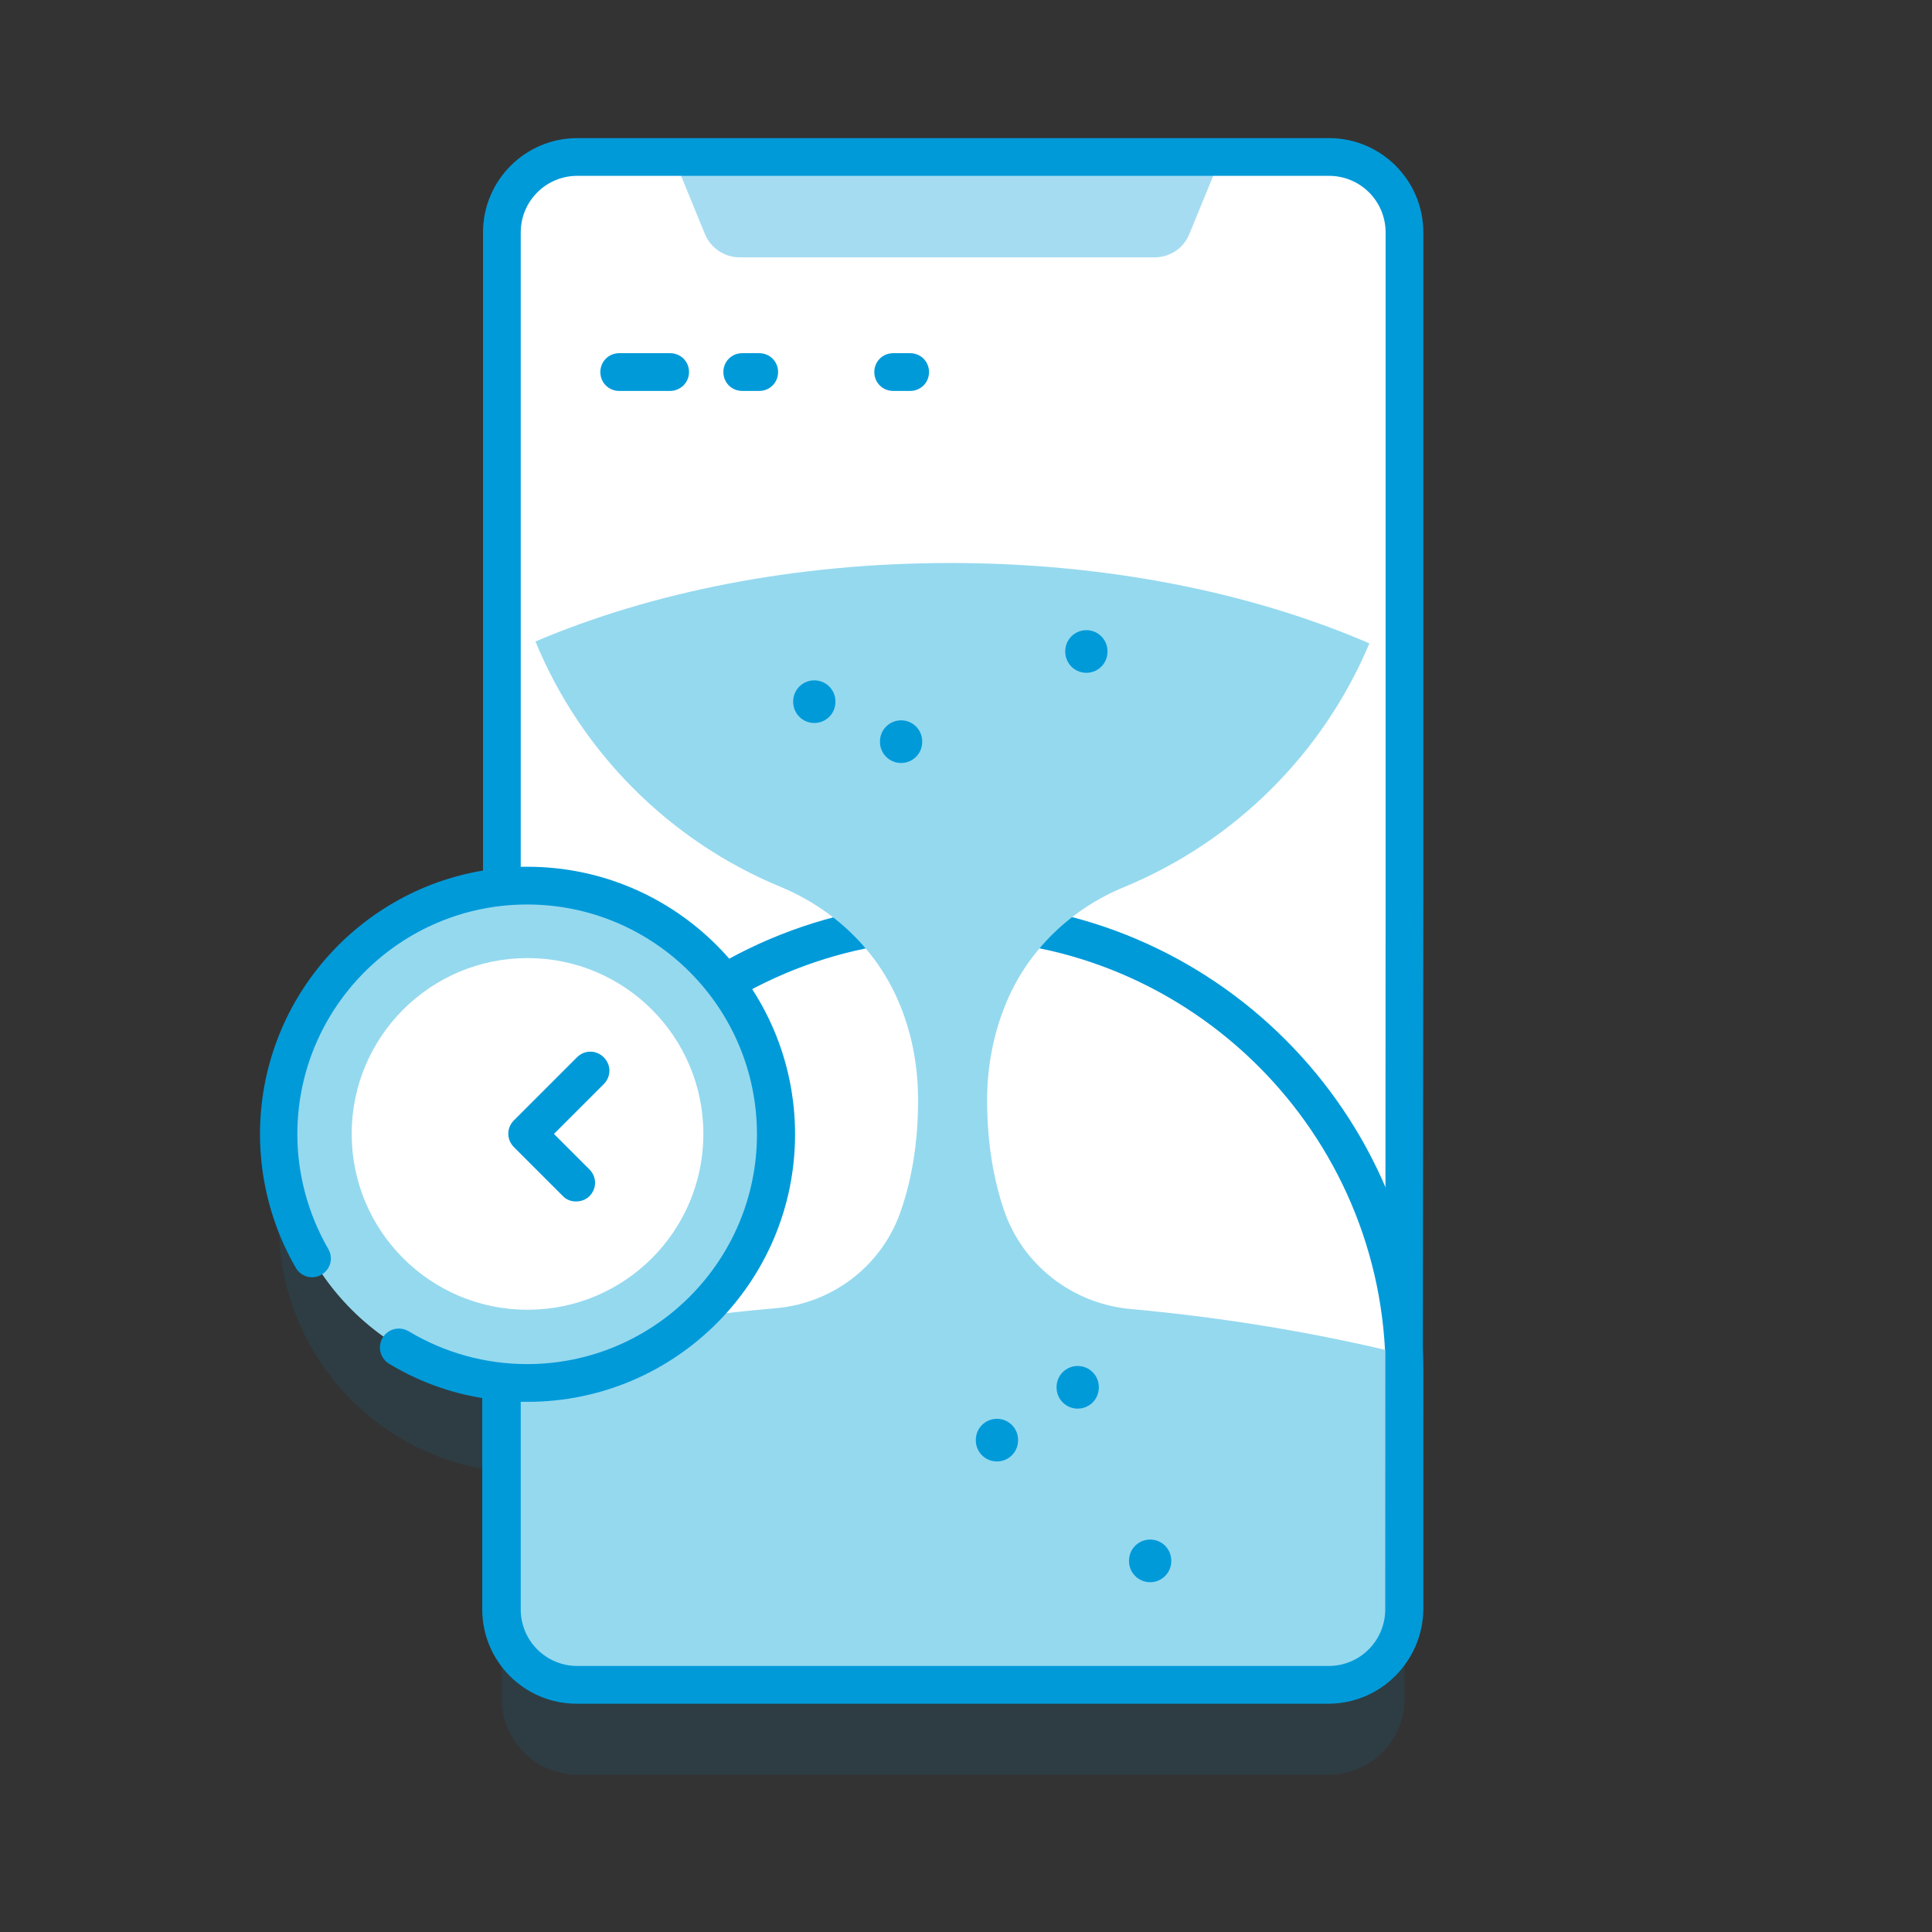
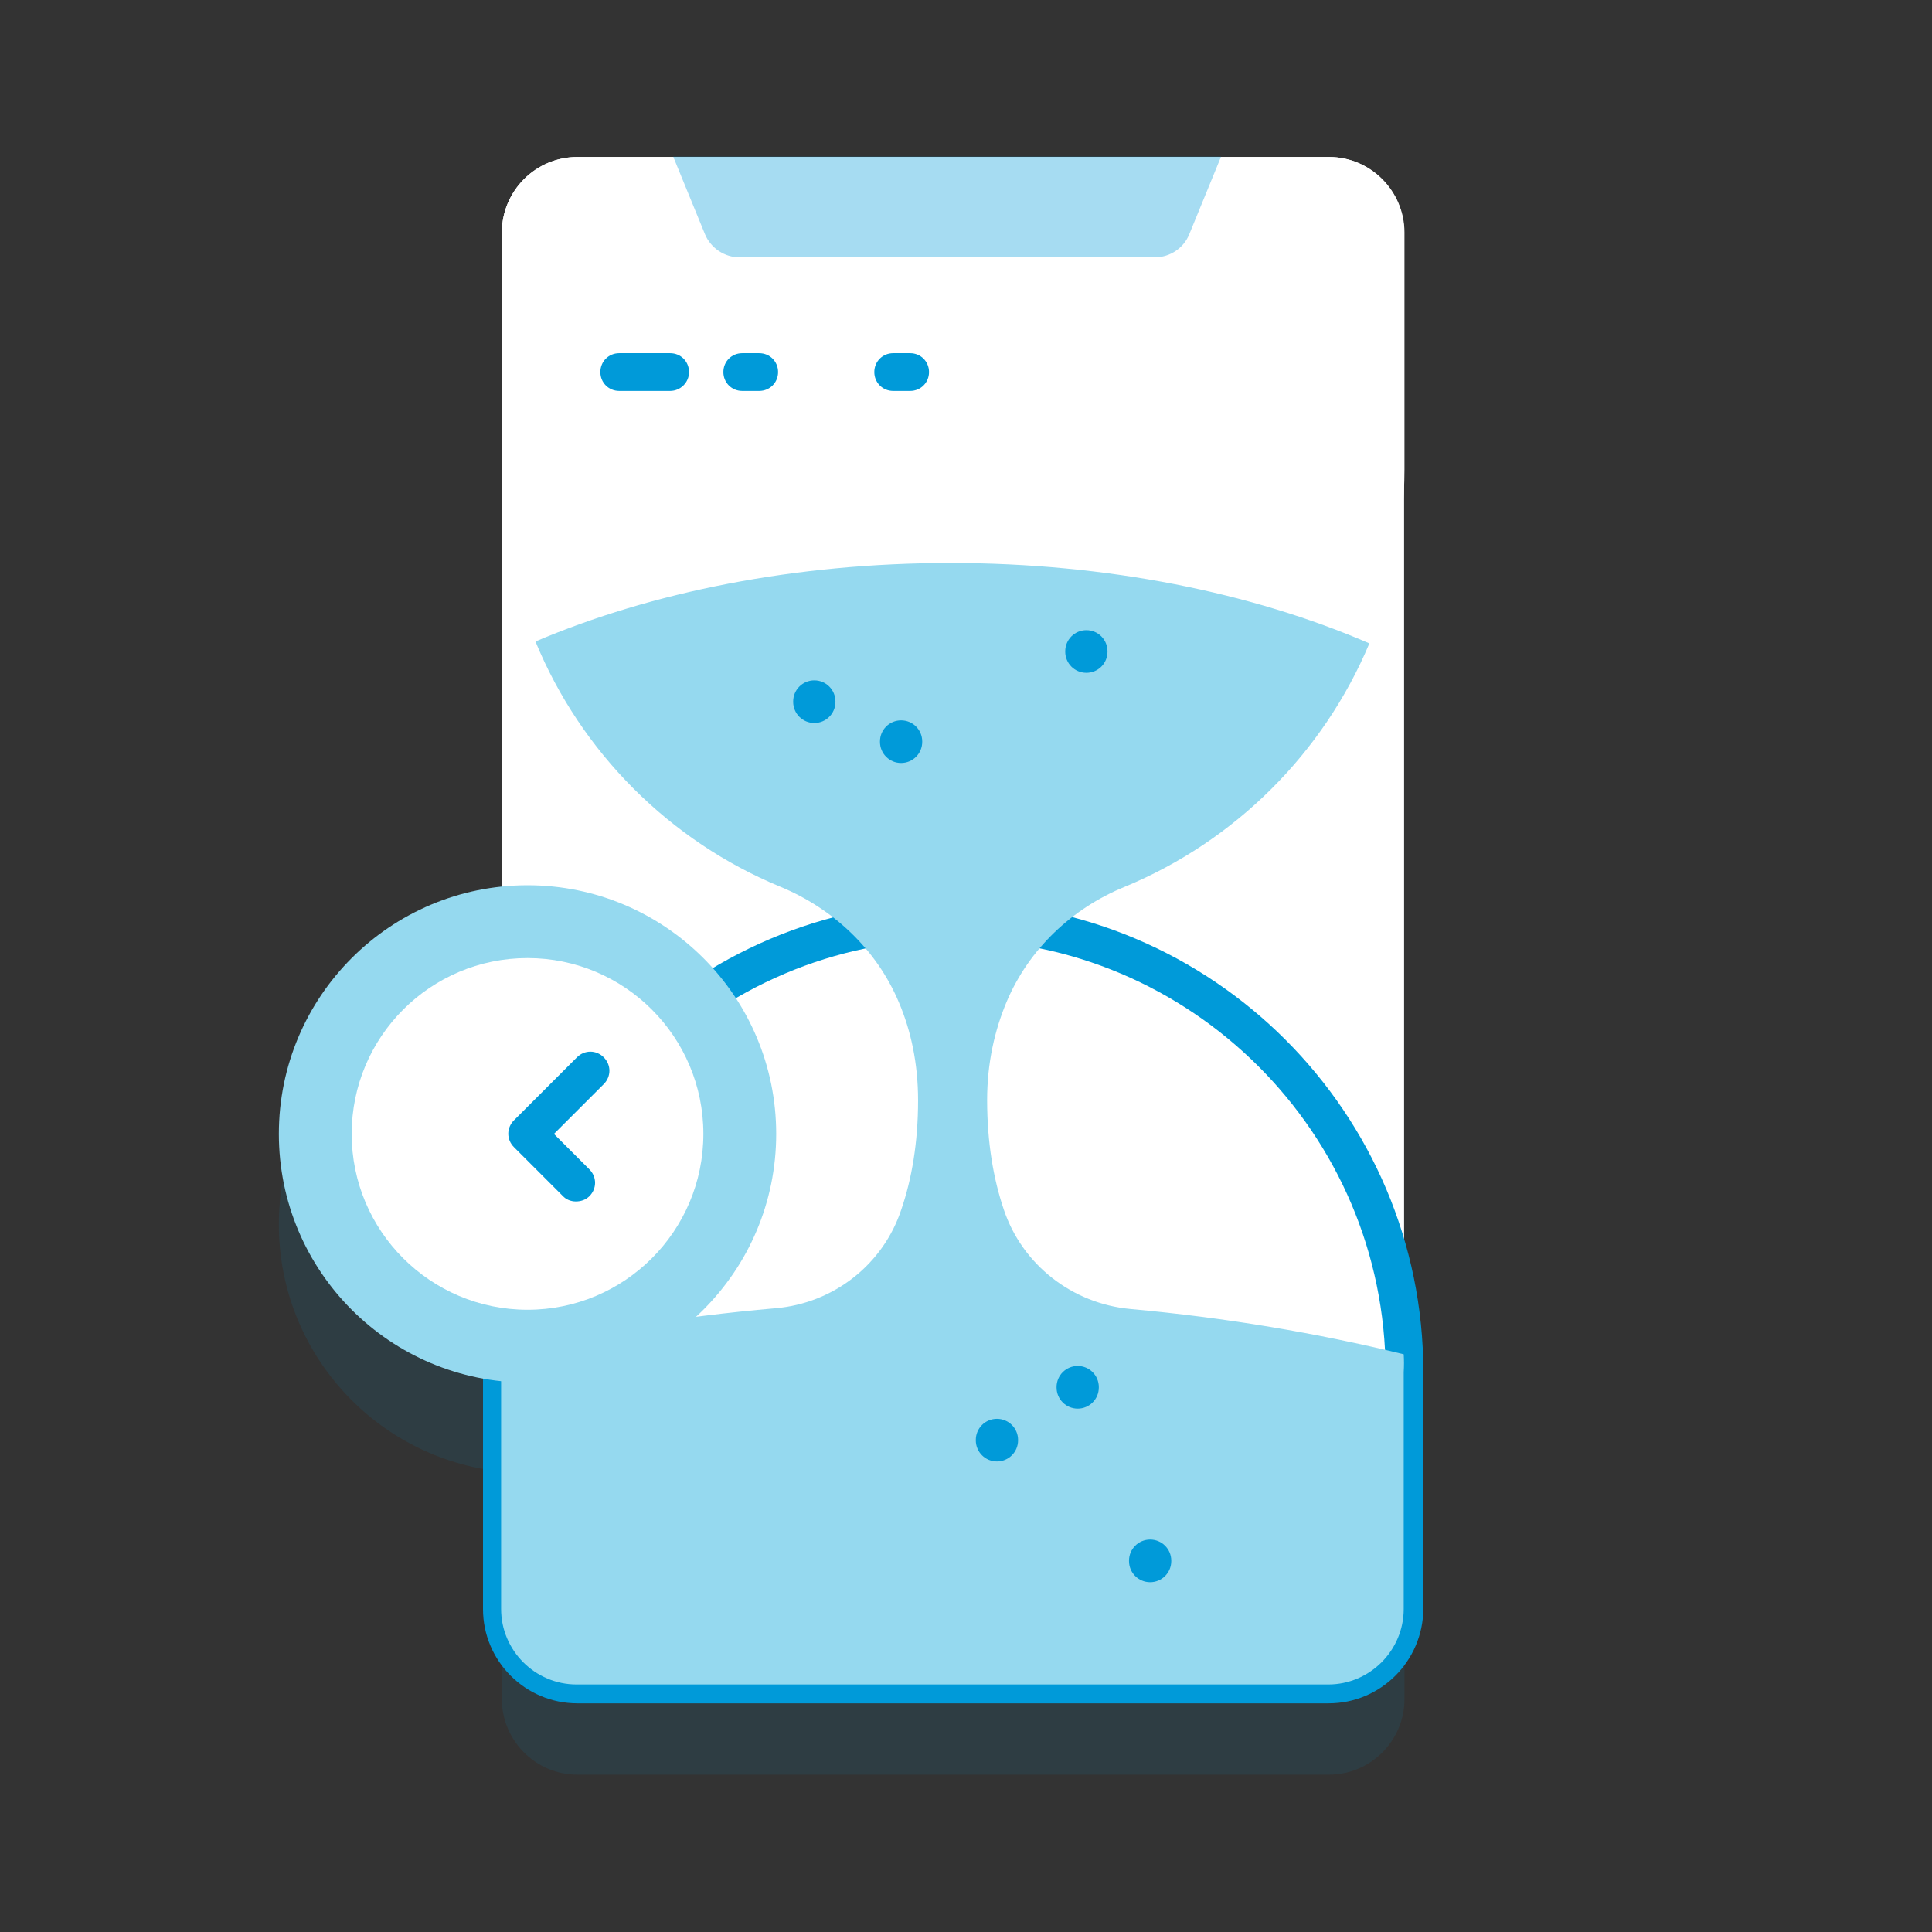
<svg xmlns="http://www.w3.org/2000/svg" version="1.1" id="Capa_1" x="0px" y="0px" viewBox="0 0 512 512" style="enable-background:new 0 0 512 512;" xml:space="preserve">
  <rect x="0" y="0" width="512" height="512" fill="#333333" stroke="none" />
  <style type="text/css">
	.st0{display:none;}
	.st1{display:inline;fill:url(#SVGID_1_);}
	.st2{opacity:0.1;fill:#009AD9;enable-background:new    ;}
	.st3{fill:#FFFFFF;}
	.st4{fill:#009AD9;}
	.st5{fill:#95D9EF;}
	.st6{opacity:0.35;fill:#009AD9;enable-background:new    ;}
	.st7{display:inline;fill:#FFFFFF;}
	.st8{display:inline;}
	.st9{fill:#0000CC;}
	.st10{display:none;fill:#FFFFFF;}
	.st11{display:none;fill:#009AD9;}
	.st12{display:inline;fill:#0000CC;}
	.st13{display:none;opacity:0.35;fill:#009AD9;enable-background:new    ;}
	.st14{display:none;opacity:0.35;}
	.st15{display:inline;fill:#009AD9;}
	.st16{display:inline;opacity:0.1;fill:#009AD9;enable-background:new    ;}
	.st17{display:inline;opacity:0.35;fill:#009AD9;enable-background:new    ;}
	.st18{opacity:0.35;}
	.st19{display:inline;opacity:0.35;}
</style>
  <g>
    <g class="st0">
      <linearGradient id="SVGID_1_" gradientUnits="userSpaceOnUse" x1="5.357" y1="-11641.752" x2="506.579" y2="-11641.752" gradientTransform="matrix(1 0 0 -1 0 -11385.731)">
        <stop offset="0" style="stop-color:#009AD9;stop-opacity:0" />
        <stop offset="1" style="stop-color:#009AD9;stop-opacity:0.35" />
      </linearGradient>
      <path class="st1" d="M461.2,27.4c-63.8-38-146.3-35.9-208.9,3c-35.2,21.9-62.4,53.4-93.2,80.6c-27,23.8-58.4,40.8-86.4,63.2    c-101.2,81.4-91.6,301,51,330.1c61.8,12.6,146.2,16.7,182.5-43.6c34.6-57.5,46.2-116.4,113.9-146.9c23.6-10.6,63-10.1,78.9-33.5    c20.2-29.5-4.9-60-18.2-85.7c-17.2-33.1-20.8-65.7-8.7-101.2C482.4,63.2,489.7,49.6,461.2,27.4L461.2,27.4z" />
    </g>
    <g>
      <g>
        <g>
          <path class="st2" d="M372.1,313.6v-94v-100v-34c0-11-9-20-20-20H153c-11,0-20,9-20,20V259c-33.2,3.4-59.1,31.4-59.1,65.5      S99.8,386.6,133,390v60.3c0,11,9,20,20,20h199.2c11,0,20-9,20-20v-36.8L372.1,313.6z" />
          <g>
            <g>
              <path class="st3" d="M372.1,61.6v364.8c0,11-9,20-20,20H153c-11.1,0-20-9-20-20V61.6c0-11,8.9-20,20-20h199.2        C363.2,41.6,372.1,50.6,372.1,61.6z" />
              <g>
                <path class="st3" d="M252.6,244c-66,0-119.6-53.5-119.6-119.6V61.6c0-11,9-20,20-20h199.2c11,0,20,9,20,20v62.8         C372.1,190.5,318.6,244,252.6,244z" />
                <path class="st3" d="M252.6,244c66,0,119.6,53.5,119.6,119.6v62.8c0,11-9,20-20,20H153c-11,0-20-9-20-20v-62.8         C133,297.5,186.5,244,252.6,244z" />
                <g>
                  <path class="st4" d="M352.1,451.4H153c-13.8,0-25-11.2-25-25v-62.8c0-68.7,55.9-124.6,124.6-124.6s124.6,55.9,124.6,124.6          v62.8C377.1,440.2,365.9,451.4,352.1,451.4z M252.5,249C189.4,249,138,300.4,138,363.6v62.8c0,8.3,6.7,15,15,15h199.2          c8.3,0,15-6.7,15-15v-62.8C367.1,300.4,315.7,249,252.5,249L252.5,249z" />
                </g>
                <path class="st5" d="M372,358.9c-22.8-5.6-47.1-9.7-72.4-12c-15.4-1.4-28.7-11.7-33.6-26.4c-2.7-8-4.4-17.6-4.4-29         c0-9.8,2-18.5,5.2-26.1c5.9-13.9,17.3-24.7,31.3-30.4c29.2-12.1,52.6-35.4,64.8-64.5c-31-13.4-69.4-21.3-111.1-21.3         c-41.1,0-79.1,7.7-109.9,20.8c12.1,29.4,35.6,52.9,64.9,65c14,5.8,25.5,16.6,31.4,30.6c3.2,7.5,5.1,16.2,5.1,26         c0,11.3-1.7,20.9-4.4,28.8c-4.8,14.7-18,25-33.4,26.3c-25.3,2.2-49.7,6.2-72.6,11.7c-0.1,1.7-0.1,3.5-0.1,5.2v62.8         c0,11,9,20,20,20H352c11,0,20-9,20-20v-62.8C372.1,362,372.1,360.5,372,358.9z" />
              </g>
              <path class="st6" d="M315.2,62l8.4-20.5H178.4l8.4,20.5c1.5,3.7,5.2,6.2,9.2,6.2h110C310,68.2,313.7,65.8,315.2,62z" />
            </g>
          </g>
        </g>
        <g>
          <ellipse class="st5" cx="139.8" cy="300.5" rx="65.9" ry="65.9" />
          <ellipse class="st3" cx="139.8" cy="300.5" rx="46.6" ry="46.6" />
          <g>
            <path class="st4" d="M152.6,318.4c-1.3,0-2.6-0.5-3.5-1.5L136.2,304c-2-2-2-5.1,0-7.1l16.7-16.7c2-2,5.1-2,7.1,0s2,5.1,0,7.1       l-13.2,13.2l9.4,9.4c2,2,2,5.1,0,7.1C155.2,318,153.9,318.4,152.6,318.4z" />
          </g>
        </g>
        <g>
          <g class="st0">
            <circle class="st7" cx="372.1" cy="339.6" r="50" />
            <g class="st8">
              <g>
                <path class="st9" d="M357.5,359.6h-5.3c-6.5,0-11.8-5.3-11.8-11.8v-16.5c0-6.5,5.3-11.8,11.8-11.8h5.3         c6.5,0,11.8,5.3,11.8,11.8v16.5C369.3,354.4,364,359.6,357.5,359.6z M352.1,329.6c-1,0-1.8,0.8-1.8,1.8v16.5         c0,1,0.8,1.8,1.8,1.8h5.3c1,0,1.8-0.8,1.8-1.8v-16.5c0-1-0.8-1.8-1.8-1.8H352.1z" />
              </g>
              <g>
                <path class="st9" d="M398.9,359.2h-18.1c-2.1,0-4-1.3-4.7-3.3s-0.1-4.2,1.6-5.6c5-4,12.8-11.5,14.4-15.2         c0.6-1.5,0.5-3.1-0.2-4.2c-0.6-0.9-1.5-1.3-2.6-1.3c-1.9,0-3.4,1.5-3.4,3.4c0,2.8-2.2,5-5,5s-5-2.2-5-5         c0-7.4,6-13.4,13.4-13.4c4.5,0,8.5,2.1,10.9,5.8c2.6,3.9,3.1,9,1.2,13.6c-1.4,3.3-4.4,7-7.6,10.3h5.2c2.8,0,5,2.2,5,5         S401.7,359.2,398.9,359.2L398.9,359.2z" />
              </g>
            </g>
          </g>
          <g>
            <circle class="st10" cx="372.1" cy="145.6" r="50" />
-             <path class="st4" d="M377.2,234.6h-10l-0.1,191.9c0,8.3-6.7,15-15,15H153c-8.3,0-15-6.7-15-15v-55h1.8       c39.1,0,70.9-31.8,70.9-70.9s-31.8-70.9-70.9-70.9c-0.6,0-1.2,0-1.8,0V61.6c0-8.3,6.7-15,15-15h199.2c8.3,0,15,6.7,15,15v173       H377.2v-173c0-13.8-11.2-25-25-25H153c-13.8,0-25,11.2-25,25v169.1c-33.5,5.6-59.1,34.8-59.1,69.9c0,12.4,3.3,24.7,9.5,35.4       c1.4,2.4,4.4,3.2,6.8,1.8s3.2-4.4,1.8-6.8c-5.3-9.2-8.2-19.7-8.2-30.4c0-33.6,27.3-60.9,60.9-60.9s60.9,27.3,60.9,60.9       s-27.3,60.9-60.9,60.9c-11.1,0-21.9-3-31.4-8.7c-2.4-1.4-5.4-0.7-6.9,1.7c-1.4,2.4-0.7,5.4,1.7,6.9c7.6,4.6,16,7.7,24.7,9.1v56       c0,13.8,11.2,25,25,25H352c13.8,0,25-11.2,25-25L377.2,234.6z" />
            <circle class="st11" cx="372.1" cy="145.6" r="45" />
            <circle class="st11" cx="372.1" cy="339.6" r="45" />
            <g>
              <g class="st0">
                <path class="st12" d="M363.8,165.7h-5.3c-6.5,0-11.8-5.3-11.8-11.8v-16.5c0-6.5,5.3-11.8,11.8-11.8h5.3         c6.5,0,11.8,5.3,11.8,11.8v16.5C375.6,160.4,370.3,165.7,363.8,165.7z M358.5,135.6c-1,0-1.8,0.8-1.8,1.8v16.5         c0,1,0.8,1.8,1.8,1.8h5.3c1,0,1.8-0.8,1.8-1.8v-16.5c0-1-0.8-1.8-1.8-1.8H358.5z" />
              </g>
              <g class="st0">
                <path class="st12" d="M392.6,165.7c-2.8,0-5-2.2-5-5v-25.1h-0.4c-2.8,0-5-2.2-5-5s2.2-5,5-5h5.4c2.8,0,5,2.2,5,5v30.1         C397.6,163.4,395.4,165.7,392.6,165.7z" />
              </g>
            </g>
          </g>
        </g>
        <g>
          <path class="st4" d="M215.8,191.6c3.1,0,5.6-2.5,5.6-5.6v-0.1c0-3.1-2.5-5.6-5.6-5.6s-5.6,2.5-5.6,5.6v0.1      C210.2,189.1,212.7,191.6,215.8,191.6z" />
        </g>
        <g>
          <path class="st4" d="M238.8,202.2c3.1,0,5.6-2.5,5.6-5.6v-0.1c0-3.1-2.5-5.6-5.6-5.6s-5.6,2.5-5.6,5.6v0.1      C233.2,199.7,235.7,202.2,238.8,202.2z" />
        </g>
        <g>
          <path class="st4" d="M287.9,178.3c3.1,0,5.6-2.5,5.6-5.6v-0.1c0-3.1-2.5-5.6-5.6-5.6s-5.6,2.5-5.6,5.6v0.1      C282.3,175.8,284.8,178.3,287.9,178.3z" />
        </g>
        <g>
          <path class="st4" d="M285.6,373.3c3.1,0,5.6-2.5,5.6-5.6v-0.1c0-3.1-2.5-5.6-5.6-5.6s-5.6,2.5-5.6,5.6v0.1      C280,370.8,282.5,373.3,285.6,373.3z" />
        </g>
        <g>
          <path class="st4" d="M264.2,387.3c3.1,0,5.6-2.5,5.6-5.6v-0.1c0-3.1-2.5-5.6-5.6-5.6s-5.6,2.5-5.6,5.6v0.1      C258.6,384.8,261.1,387.3,264.2,387.3z" />
        </g>
        <g>
          <path class="st4" d="M304.8,419.3c3.1,0,5.6-2.5,5.6-5.6v-0.1c0-3.1-2.5-5.6-5.6-5.6s-5.6,2.5-5.6,5.6v0.1      C299.2,416.8,301.7,419.3,304.8,419.3z" />
        </g>
        <path class="st13" d="M413.1,429.7h-3v-3c0-2.8-2.2-5-5-5s-5,2.2-5,5v3h-3c-2.8,0-5,2.2-5,5s2.2,5,5,5h3v3c0,2.8,2.2,5,5,5     s5-2.2,5-5v-3h3c2.8,0,5-2.2,5-5S415.9,429.7,413.1,429.7z" />
        <path class="st13" d="M106.5,173h-3v-3c0-2.8-2.2-5-5-5s-5,2.2-5,5v3h-3c-2.8,0-5,2.2-5,5s2.2,5,5,5h3v3c0,2.8,2.2,5,5,5     s5-2.2,5-5v-3h3c2.8,0,5-2.2,5-5S109.3,173,106.5,173z" />
        <g class="st14">
          <path class="st15" d="M108.5,128.6c-1.3,0-2.6-0.5-3.5-1.5l-4.5-4.5l-3.8,3.8c-2,2-5.1,2-7.1,0s-2-5.1,0-7.1l7.3-7.3      c2-2,5.1-2,7.1,0l8,8c2,2,2,5.1,0,7.1C111.1,128.1,109.8,128.6,108.5,128.6z" />
        </g>
        <path class="st13" d="M438.1,87.7h-3v-3c0-2.8-2.2-5-5-5s-5,2.2-5,5v3h-3c-2.8,0-5,2.2-5,5s2.2,5,5,5h3v3c0,2.8,2.2,5,5,5     s5-2.2,5-5v-3h3c2.8,0,5-2.2,5-5S440.9,87.7,438.1,87.7z" />
        <g class="st14">
          <path class="st15" d="M413.1,64.7c-1.3,0-2.6-0.5-3.5-1.5l-4.5-4.5l-4.5,4.5c-2,2-5.1,2-7.1,0s-2-5.1,0-7.1l8-8c2-2,5.1-2,7.1,0      l8,8c2,2,2,5.1,0,7.1C415.7,64.2,414.4,64.7,413.1,64.7z" />
        </g>
      </g>
      <g>
        <g>
          <g>
            <path class="st4" d="M177.6,103.6h-13.5c-2.8,0-5-2.2-5-5s2.2-5,5-5h13.5c2.8,0,5,2.2,5,5S180.3,103.6,177.6,103.6z" />
          </g>
        </g>
        <g>
          <g>
            <path class="st4" d="M201.2,103.6h-4.5c-2.8,0-5-2.2-5-5s2.2-5,5-5h4.5c2.8,0,5,2.2,5,5S204,103.6,201.2,103.6z" />
          </g>
        </g>
        <g>
          <g>
            <path class="st4" d="M241.2,103.6h-4.5c-2.8,0-5-2.2-5-5s2.2-5,5-5h4.5c2.8,0,5,2.2,5,5S244,103.6,241.2,103.6z" />
          </g>
        </g>
      </g>
    </g>
  </g>
  <g class="st0">
    <path class="st16" d="M405.4,338c-1.4,0-2.8,0.5-3.8,1.3c-0.1-0.6-0.6-1.1-1.3-1.1c-1.6,0-3,0.6-4.1,1.6v-23.7   c0-0.9-0.7-1.6-1.6-1.6H351c-0.9,0-1.6,0.7-1.6,1.6v23.7c-1.1-1-2.5-1.6-4.1-1.6c-0.6,0-1.2,0.5-1.3,1.1c-1.1-0.8-2.4-1.3-3.8-1.3   c-0.7,0-1.3,0.6-1.3,1.3v5.4c0,0.7,0.1,1.4,0.4,2.1l5.1,11.9c0.6,1.4,1.6,2.6,3,3.3l7.8,4.5c1.5,0.9,2.4,2.4,2.4,4.2v4   c0,0.9,0.7,1.6,1.6,1.6h9.5c0.9,0,1.6-0.7,1.6-1.6V361c0-1-0.2-2-0.6-2.9h6.2c-0.4,0.9-0.6,1.9-0.6,2.9v13.6c0,0.9,0.7,1.6,1.6,1.6   h9.5c0.9,0,1.6-0.7,1.6-1.6v-4c0-1.7,0.9-3.3,2.4-4.2l7.8-4.5c1.3-0.8,2.4-1.9,3-3.3l5.1-11.9c0.3-0.7,0.4-1.4,0.4-2.1v-5.4   C406.7,338.6,406.2,338,405.4,338L405.4,338z" />
    <path class="st17" d="M395.1,355.2l6.1-12.3c0.3-0.7,0.4-1.4,0.4-2.1v-5.4c0-0.7-0.6-1.3-1.3-1.3c-3.4,0-6.2,2.8-6.2,6.2   c0,1.3-0.3,2.6-1,3.8l-6.4,11.1L395.1,355.2z" />
    <path class="st17" d="M350.5,355.2l-6.1-12.3c-0.3-0.7-0.4-1.4-0.4-2.1v-5.4c0-0.7,0.6-1.3,1.3-1.3c3.4,0,6.2,2.8,6.2,6.2   c0,1.3,0.3,2.6,1,3.8l6.4,11.1L350.5,355.2z" />
    <g class="st8">
      <g>
        <g>
-           <path class="st3" d="M394.6,354.1H351c-0.9,0-1.6-0.7-1.6-1.6v-40.4c0-0.9,0.7-1.6,1.6-1.6h43.7c0.9,0,1.6,0.7,1.6,1.6v40.4      C396.3,353.3,395.5,354.1,394.6,354.1z" />
          <g class="st18">
            <path class="st4" d="M354.9,335.1v3.5c0,0.5,0.4,0.8,0.8,0.8s0.8-0.4,0.8-0.8v-3.5c0.1,0,0.2,0,0.3,0c0.2,0,0.4-0.1,0.6-0.2       c0.3-0.3,0.3-0.8,0-1.2l-1.1-1.1c-0.3-0.3-0.8-0.3-1.2,0l-1.1,1.1c-0.3,0.3-0.3,0.8,0,1.2C354.3,335.2,354.6,335.2,354.9,335.1       L354.9,335.1z" />
            <path class="st4" d="M359.8,335.1v3.5c0,0.5,0.4,0.8,0.8,0.8c0.5,0,0.8-0.4,0.8-0.8v-3.5c0.1,0,0.2,0,0.3,0       c0.2,0,0.4-0.1,0.6-0.2c0.3-0.3,0.3-0.8,0-1.2l-1.1-1.1c-0.3-0.3-0.8-0.3-1.2,0l-1.1,1.1c-0.3,0.3-0.3,0.8,0,1.2       C359.2,335.2,359.5,335.2,359.8,335.1L359.8,335.1z" />
            <path class="st4" d="M361.7,340.2h-7c-0.5,0-0.8,0.4-0.8,0.8c0,0.5,0.4,0.8,0.8,0.8h7c0.5,0,0.8-0.4,0.8-0.8       S362.2,340.2,361.7,340.2L361.7,340.2z" />
          </g>
          <path class="st6" d="M375.2,322.6h-4.8c-0.5,0-0.8-0.4-0.8-0.8v-11.3h6.5v11.3C376,322.2,375.7,322.6,375.2,322.6z" />
        </g>
        <g>
          <g>
            <path class="st4" d="M368,327.1h9.6c0.5,0,0.8-0.4,0.8-0.8s-0.4-0.8-0.8-0.8H368c-0.5,0-0.8,0.4-0.8,0.8S367.5,327.1,368,327.1       L368,327.1z" />
          </g>
          <g>
            <path class="st4" d="M370.5,330.4h4.7c0.5,0,0.8-0.4,0.8-0.8s-0.4-0.8-0.8-0.8h-4.7c-0.5,0-0.8,0.4-0.8,0.8       C369.6,330.1,370,330.4,370.5,330.4L370.5,330.4z" />
          </g>
          <g>
            <path class="st4" d="M370.5,333.3h4.7c0.5,0,0.8-0.4,0.8-0.8c0-0.5-0.4-0.8-0.8-0.8h-4.7c-0.5,0-0.8,0.4-0.8,0.8       C369.6,332.9,370,333.3,370.5,333.3L370.5,333.3z" />
          </g>
        </g>
        <path class="st6" d="M366.8,351.2h-12.6c-0.5,0-0.8-0.4-0.8-0.8v-5.3c0-0.5,0.4-0.8,0.8-0.8h12.6c0.5,0,0.8,0.4,0.8,0.8v5.3     C367.6,350.8,367.2,351.2,366.8,351.2z" />
      </g>
    </g>
    <path class="st7" d="M376.8,352.7l7.1-8.7c0.6-0.8,1.1-1.6,1.4-2.5c0.8-2.2,3.1-3.5,5.4-3c1.5,0.3,2.3,1.8,1.8,3.3l-1.1,3.4   c-0.2,0.6-0.5,1.2-0.9,1.6l-6,6.8l7.7-1.2c0.9-0.2,1.7-0.7,2.2-1.5l4-7c0.6-1.1,1-2.4,1-3.8c0-3.4,2.8-6.2,6.2-6.2   c0.7,0,1.3,0.6,1.3,1.3v5.4c0,0.7-0.1,1.4-0.4,2.1l-5.1,11.9c-0.6,1.4-1.6,2.6-3,3.3l-7.8,4.5c-1.5,0.9-2.4,2.4-2.4,4.2v5.6h-12.8   V357C375.2,355.4,375.8,353.9,376.8,352.7L376.8,352.7z" />
-     <path class="st7" d="M368.8,352.7l-7.1-8.7c-0.6-0.8-1.1-1.6-1.4-2.5c-0.8-2.2-3.1-3.5-5.4-3c-1.5,0.3-2.3,1.8-1.8,3.3l1.1,3.4   c0.2,0.6,0.5,1.2,0.9,1.6l6,6.8l-7.7-1.2c-0.9-0.2-1.7-0.7-2.2-1.5l-4-7c-0.6-1.1-1-2.4-1-3.8c0-3.4-2.8-6.2-6.2-6.2   c-0.7,0-1.3,0.6-1.3,1.3v5.4c0,0.7,0.1,1.4,0.4,2.1l5.1,11.9c0.6,1.4,1.6,2.6,3,3.3l7.8,4.5c1.5,0.9,2.4,2.4,2.4,4.2v5.6h12.8V357   C370.3,355.4,369.8,353.9,368.8,352.7L368.8,352.7z" />
    <path class="st15" d="M405.4,333.1c-1.3,0-2.5,0.3-3.5,0.9c-0.4-0.4-1-0.7-1.6-0.7c-1.2,0-2.3,0.3-3.3,0.8V312   c0-1.4-1.1-2.5-2.5-2.5h-5.8c-0.5,0-0.8,0.4-0.8,0.8s0.4,0.8,0.8,0.8h5.8c0.5,0,0.8,0.4,0.8,0.8V347v0.1l-1.8,3.3   c-0.3,0.6-0.9,1-1.6,1.1l-5.5,0.8l4.5-5.1c0.5-0.6,0.9-1.2,1.1-1.9l1.1-3.4c0.3-0.9,0.2-1.9-0.3-2.7c-0.5-0.8-1.3-1.4-2.2-1.6   c-2.7-0.6-5.4,0.9-6.3,3.5c-0.3,0.8-0.7,1.6-1.3,2.3l-7.1,8.7c-0.3,0.3-0.5,0.7-0.7,1.1H370c-0.2-0.4-0.5-0.8-0.7-1.1l-7.1-8.7   c-0.6-0.7-1-1.5-1.3-2.3c-0.9-2.6-3.6-4.1-6.3-3.5c-0.9,0.2-1.7,0.8-2.2,1.6c-0.5,0.8-0.6,1.8-0.3,2.7l1.1,3.4   c0.2,0.7,0.6,1.3,1.1,1.9l4.5,5.1l-5.5-0.8c-0.7-0.1-1.3-0.5-1.6-1.1l-1.8-3.3v-4.9c0-0.5-0.4-0.8-0.8-0.8c-0.5,0-0.8,0.4-0.8,0.8   v2l-0.5-0.9c-0.6-1-0.9-2.2-0.9-3.4c0-2-0.8-3.8-2.2-5c0.1,0,0.1-0.1,0.2-0.1c1.2,0,2.4,0.4,3.3,1.1v1.5c0,0.5,0.4,0.8,0.8,0.8   s0.8-0.4,0.8-0.8v-25.5c0-0.5,0.4-0.8,0.8-0.8h33c0.5,0,0.8-0.4,0.8-0.8c0-0.5-0.4-0.8-0.8-0.8h-33c-1.4,0-2.5,1.1-2.5,2.5v22.1   c-1-0.5-2.1-0.8-3.3-0.8c-0.6,0-1.2,0.3-1.6,0.7c-1-0.6-2.2-0.9-3.5-0.9c-1.2,0-2.1,0.9-2.1,2.1v5.4c0,0.8,0.2,1.6,0.5,2.4   l5.1,11.9c0.7,1.6,1.8,2.9,3.3,3.7l7.8,4.5c1.2,0.7,2,2,2,3.5v5.6c0,0.5,0.4,0.8,0.8,0.8c0.5,0,0.8-0.4,0.8-0.8v-5.6   c0-2-1.1-3.9-2.8-4.9l-7.8-4.5c-1.2-0.7-2.1-1.7-2.6-2.9l-5.1-11.9c-0.2-0.6-0.4-1.1-0.4-1.7v-5.4c0-0.3,0.2-0.5,0.5-0.5   c3,0,5.4,2.4,5.4,5.4c0,1.5,0.4,2.9,1.1,4.2l4,7c0.6,1,1.6,1.7,2.8,1.9l7.7,1.2c0.3,0.1,0.7-0.1,0.8-0.4c0.2-0.3,0.1-0.7-0.1-0.9   l-6-6.8c-0.3-0.4-0.6-0.8-0.8-1.3l-1.1-3.4c-0.2-0.5-0.1-1,0.1-1.4s0.6-0.7,1.1-0.8c1.9-0.4,3.8,0.6,4.4,2.4c0.4,1,0.9,2,1.6,2.8   l7.1,8.7c0.9,1,1.3,2.4,1.3,3.7v15.2c0,0.5,0.4,0.8,0.8,0.8c0.5,0,0.8-0.4,0.8-0.8v-15.2c0-0.7-0.1-1.4-0.3-2h3.8   c-0.2,0.7-0.3,1.3-0.3,2v15.2c0,0.5,0.4,0.8,0.8,0.8c0.5,0,0.8-0.4,0.8-0.8v-15.2c0-1.4,0.5-2.7,1.3-3.7l7.1-8.7   c0.7-0.8,1.2-1.8,1.6-2.8c0.6-1.8,2.5-2.9,4.4-2.4c0.5,0.1,0.9,0.4,1.1,0.8s0.3,0.9,0.1,1.4l-1.1,3.4c-0.2,0.5-0.4,0.9-0.8,1.3   l-6,6.8c-0.2,0.3-0.3,0.6-0.1,0.9s0.5,0.5,0.8,0.4l7.7-1.2c1.2-0.2,2.2-0.9,2.8-1.9l4-7c0.7-1.3,1.1-2.7,1.1-4.2   c0-3,2.4-5.4,5.4-5.4c0.3,0,0.5,0.2,0.5,0.5v5.4c0,0.6-0.1,1.2-0.4,1.7l-5.1,11.9c-0.5,1.2-1.5,2.3-2.6,2.9l-7.8,4.5   c-1.7,1-2.8,2.9-2.8,4.9v5.6c0,0.5,0.4,0.8,0.8,0.8c0.5,0,0.8-0.4,0.8-0.8v-5.6c0-1.4,0.8-2.7,2-3.5l7.8-4.5   c1.5-0.8,2.6-2.2,3.3-3.7L407,343c0.3-0.8,0.5-1.6,0.5-2.4v-5.4C407.5,334,406.6,333.1,405.4,333.1L405.4,333.1z M398.5,340.1   c0,1.2-0.3,2.3-0.9,3.4l-0.5,0.9v-8.2c0.9-0.7,2.1-1.1,3.3-1.1c0.1,0,0.2,0,0.2,0.1C399.3,336.3,398.5,338.1,398.5,340.1z" />
  </g>
  <g class="st0">
    <path class="st16" d="M402.4,161.7V126c0-0.8-0.6-1.4-1.4-1.4h-31.7c-1,0-2,0.5-2.5,1.4l-1.9,3.2h-11.6c-3.3,0-6.2,2.3-6.9,5.5   l-6.2,27.1h-0.3c-0.8,0-1.4,0.6-1.4,1.4v2.7c0,0.8,0.6,1.4,1.4,1.4h4.6c0.7,2.3,2.9,4.1,5.4,4.1c2.6,0,4.8-1.7,5.4-4.1H389   c0.7,2.3,2.9,4.1,5.4,4.1c2.6,0,4.8-1.7,5.4-4.1h2.6c0.8,0,1.4-0.6,1.4-1.4v-2.7C403.8,162.4,403.2,161.7,402.4,161.7L402.4,161.7z   " />
    <path class="st7" d="M366.8,122.4l-1.9,3.2h-11.6c-3.3,0-6.2,2.3-6.9,5.5l-6.6,28.5h62.6v-37.2c0-0.8-0.6-1.4-1.4-1.4h-31.7   C368.2,121,367.3,121.5,366.8,122.4z" />
    <path class="st17" d="M344.7,147.6h-2.1l-0.9,3.9h3c1.1,0,2-0.9,2-2C346.6,148.4,345.7,147.6,344.7,147.6z" />
    <path class="st15" d="M364.9,125.6h4.2c0.5,0,0.8-0.4,0.8-0.8c0-0.5-0.4-0.8-0.8-0.8h-3.2L364.9,125.6z" />
    <g class="st19">
      <path class="st4" d="M402.4,138.8h-1.5c-0.8,0-1.4-0.6-1.4-1.4v-10.2c0-0.8,0.6-1.4,1.4-1.4h1.5V138.8z" />
      <path class="st4" d="M399.5,135.3v2.1c0,0.8,0.6,1.4,1.4,1.4h1.5v-3.5H399.5z" />
      <path class="st4" d="M378.2,146.8h24.2v-5.9h-20L378.2,146.8z" />
      <path class="st4" d="M380.1,140.9l-4.2,5.9h-4.2l4.2-5.9H380.1z" />
      <path class="st4" d="M373.8,140.9l-4.1,5.9h-2.8l4.2-5.9H373.8z" />
    </g>
    <path class="st15" d="M360.4,140.5h1.6v17.7h-1.6V140.5z" />
    <path class="st17" d="M346.7,129.9c-0.2,0.4-0.3,0.8-0.4,1.2l-2.5,10.8h16.8c0.8,0,1.4-0.6,1.4-1.4v-9.1c0-0.8-0.6-1.4-1.4-1.4   L346.7,129.9L346.7,129.9z" />
    <path class="st7" d="M402.4,152.4v7.2h-62.6l1.7-7.2H402.4z" />
    <g class="st8">
      <g>
        <g>
-           <path class="st4" d="M360.4,152.4h1.6v5.8h-1.6V152.4z" />
+           <path class="st4" d="M360.4,152.4h1.6v5.8h-1.6V152.4" />
        </g>
        <g>
          <g>
            <path class="st3" d="M402.4,163.8h-62.6c-0.8,0-1.4-0.6-1.4-1.4v-2.7c0-0.8,0.6-1.4,1.4-1.4h62.6c0.8,0,1.4,0.6,1.4,1.4v2.7       C403.8,163.1,403.2,163.8,402.4,163.8z" />
          </g>
          <g>
            <g>
              <g>
                <g>
                  <g>
                    <g>
                      <g>
                        <circle class="st6" cx="349.8" cy="162.1" r="5.7" />
                        <circle class="st3" cx="349.8" cy="162.1" r="2.6" />
                      </g>
                    </g>
                  </g>
                </g>
              </g>
            </g>
            <g>
              <circle class="st6" cx="394.4" cy="162.1" r="5.7" />
              <path class="st4" d="M403.1,157.6v-12.7c0-0.4-0.3-0.7-0.7-0.7s-0.7,0.3-0.7,0.7v12.5h-2.9c-1.1-1.1-2.7-1.8-4.4-1.8        c-1.7,0-3.2,0.7-4.4,1.8h-35.8c-1.1-1.1-2.7-1.8-4.4-1.8c-1.7,0-3.2,0.7-4.4,1.8H341l6-26.2c0.7-2.9,3.3-5,6.2-5h11.6        c0.3,0,0.5-0.1,0.6-0.4l1.9-3.2c0.4-0.7,1.1-1.1,1.9-1.1H401c0.4,0,0.7,0.3,0.7,0.7v18.4c0,0.4,0.3,0.7,0.7,0.7        s0.7-0.3,0.7-0.7v-18.3c0-1.2-1-2.1-2.1-2.1h-31.7c-1.3,0-2.4,0.7-3.1,1.8l-1.7,2.9h-11.2c-3.7,0-6.8,2.5-7.6,6.1l-6.1,26.5        c-1.1,0.1-1.9,1-1.9,2.1v2.7c0,1.2,1,2.1,2.1,2.1h4.1c0.9,2.4,3.3,4.1,5.9,4.1c3.5,0,6.4-2.9,6.4-6.4c0-1.2-0.3-2.3-0.9-3.2        h33.5c-0.6,1-0.9,2.1-0.9,3.2c0,0.3,0,0.6,0.1,0.9h-28.7c-0.4,0-0.7,0.3-0.7,0.7s0.3,0.7,0.7,0.7h29c0.9,2.4,3.3,4.1,5.9,4.1        c2.7,0,5-1.7,5.9-4.1h2.1c1.2,0,2.1-1,2.1-2.1v-2.7C404.5,158.7,403.9,157.9,403.1,157.6L403.1,157.6z M339.8,163.1        c-0.4,0-0.7-0.3-0.7-0.7v-2.7c0-0.4,0.3-0.7,0.7-0.7h4.5c-0.6,1-0.9,2.1-0.9,3.2c0,0.3,0,0.6,0.1,0.9H339.8z M349.8,167.1        c-2.7,0-5-2.2-5-5s2.2-5,5-5s5,2.2,5,5S352.6,167.1,349.8,167.1z M394.4,167.1c-2.7,0-5-2.2-5-5s2.2-5,5-5s5,2.2,5,5        S397.1,167.1,394.4,167.1z M403.1,162.3c0,0.4-0.3,0.7-0.7,0.7h-1.7c0-0.3,0.1-0.6,0.1-0.9c0-1.2-0.3-2.3-0.9-3.2h2.5        c0.4,0,0.7,0.3,0.7,0.7V162.3L403.1,162.3z" />
              <circle class="st3" cx="394.4" cy="162.1" r="2.6" />
            </g>
          </g>
        </g>
        <path class="st4" d="M356,144.2c0-0.5,0.4-0.8,0.8-0.8h1.4c0.5,0,0.8,0.4,0.8,0.8s-0.4,0.8-0.8,0.8h-1.4     C356.4,145.1,356,144.7,356,144.2z" />
      </g>
    </g>
    <g class="st19">
      <path class="st4" d="M392.4,126.8c0,0.1,0,0.2,0.1,0.4h-11.3c-0.6,0-1.1,0.5-1.1,1.1c0,0.6,0.5,1.1,1.1,1.1h11.3    c-0.1,0.4,0,0.8,0.3,1.1c0.4,0.4,1.1,0.4,1.5,0l1.4-1.4c0.4-0.4,0.4-1.1,0-1.5l-1.4-1.5c-0.4-0.4-1.1-0.4-1.5,0    C392.5,126.3,392.4,126.6,392.4,126.8L392.4,126.8z" />
      <path class="st4" d="M383.7,132.5H395c0.6,0,1.1,0.5,1.1,1.1s-0.5,1.1-1.1,1.1h-11.3c0,0.1,0.1,0.2,0.1,0.4c0,0.3-0.1,0.6-0.3,0.8    c-0.4,0.4-1.1,0.4-1.5,0l-1.4-1.4c-0.4-0.4-0.4-1.1,0-1.5l1.4-1.4c0.4-0.4,1.1-0.4,1.5,0C383.7,131.7,383.8,132.1,383.7,132.5z" />
    </g>
  </g>
  <path class="st4" d="M552.3,178.3" />
</svg>